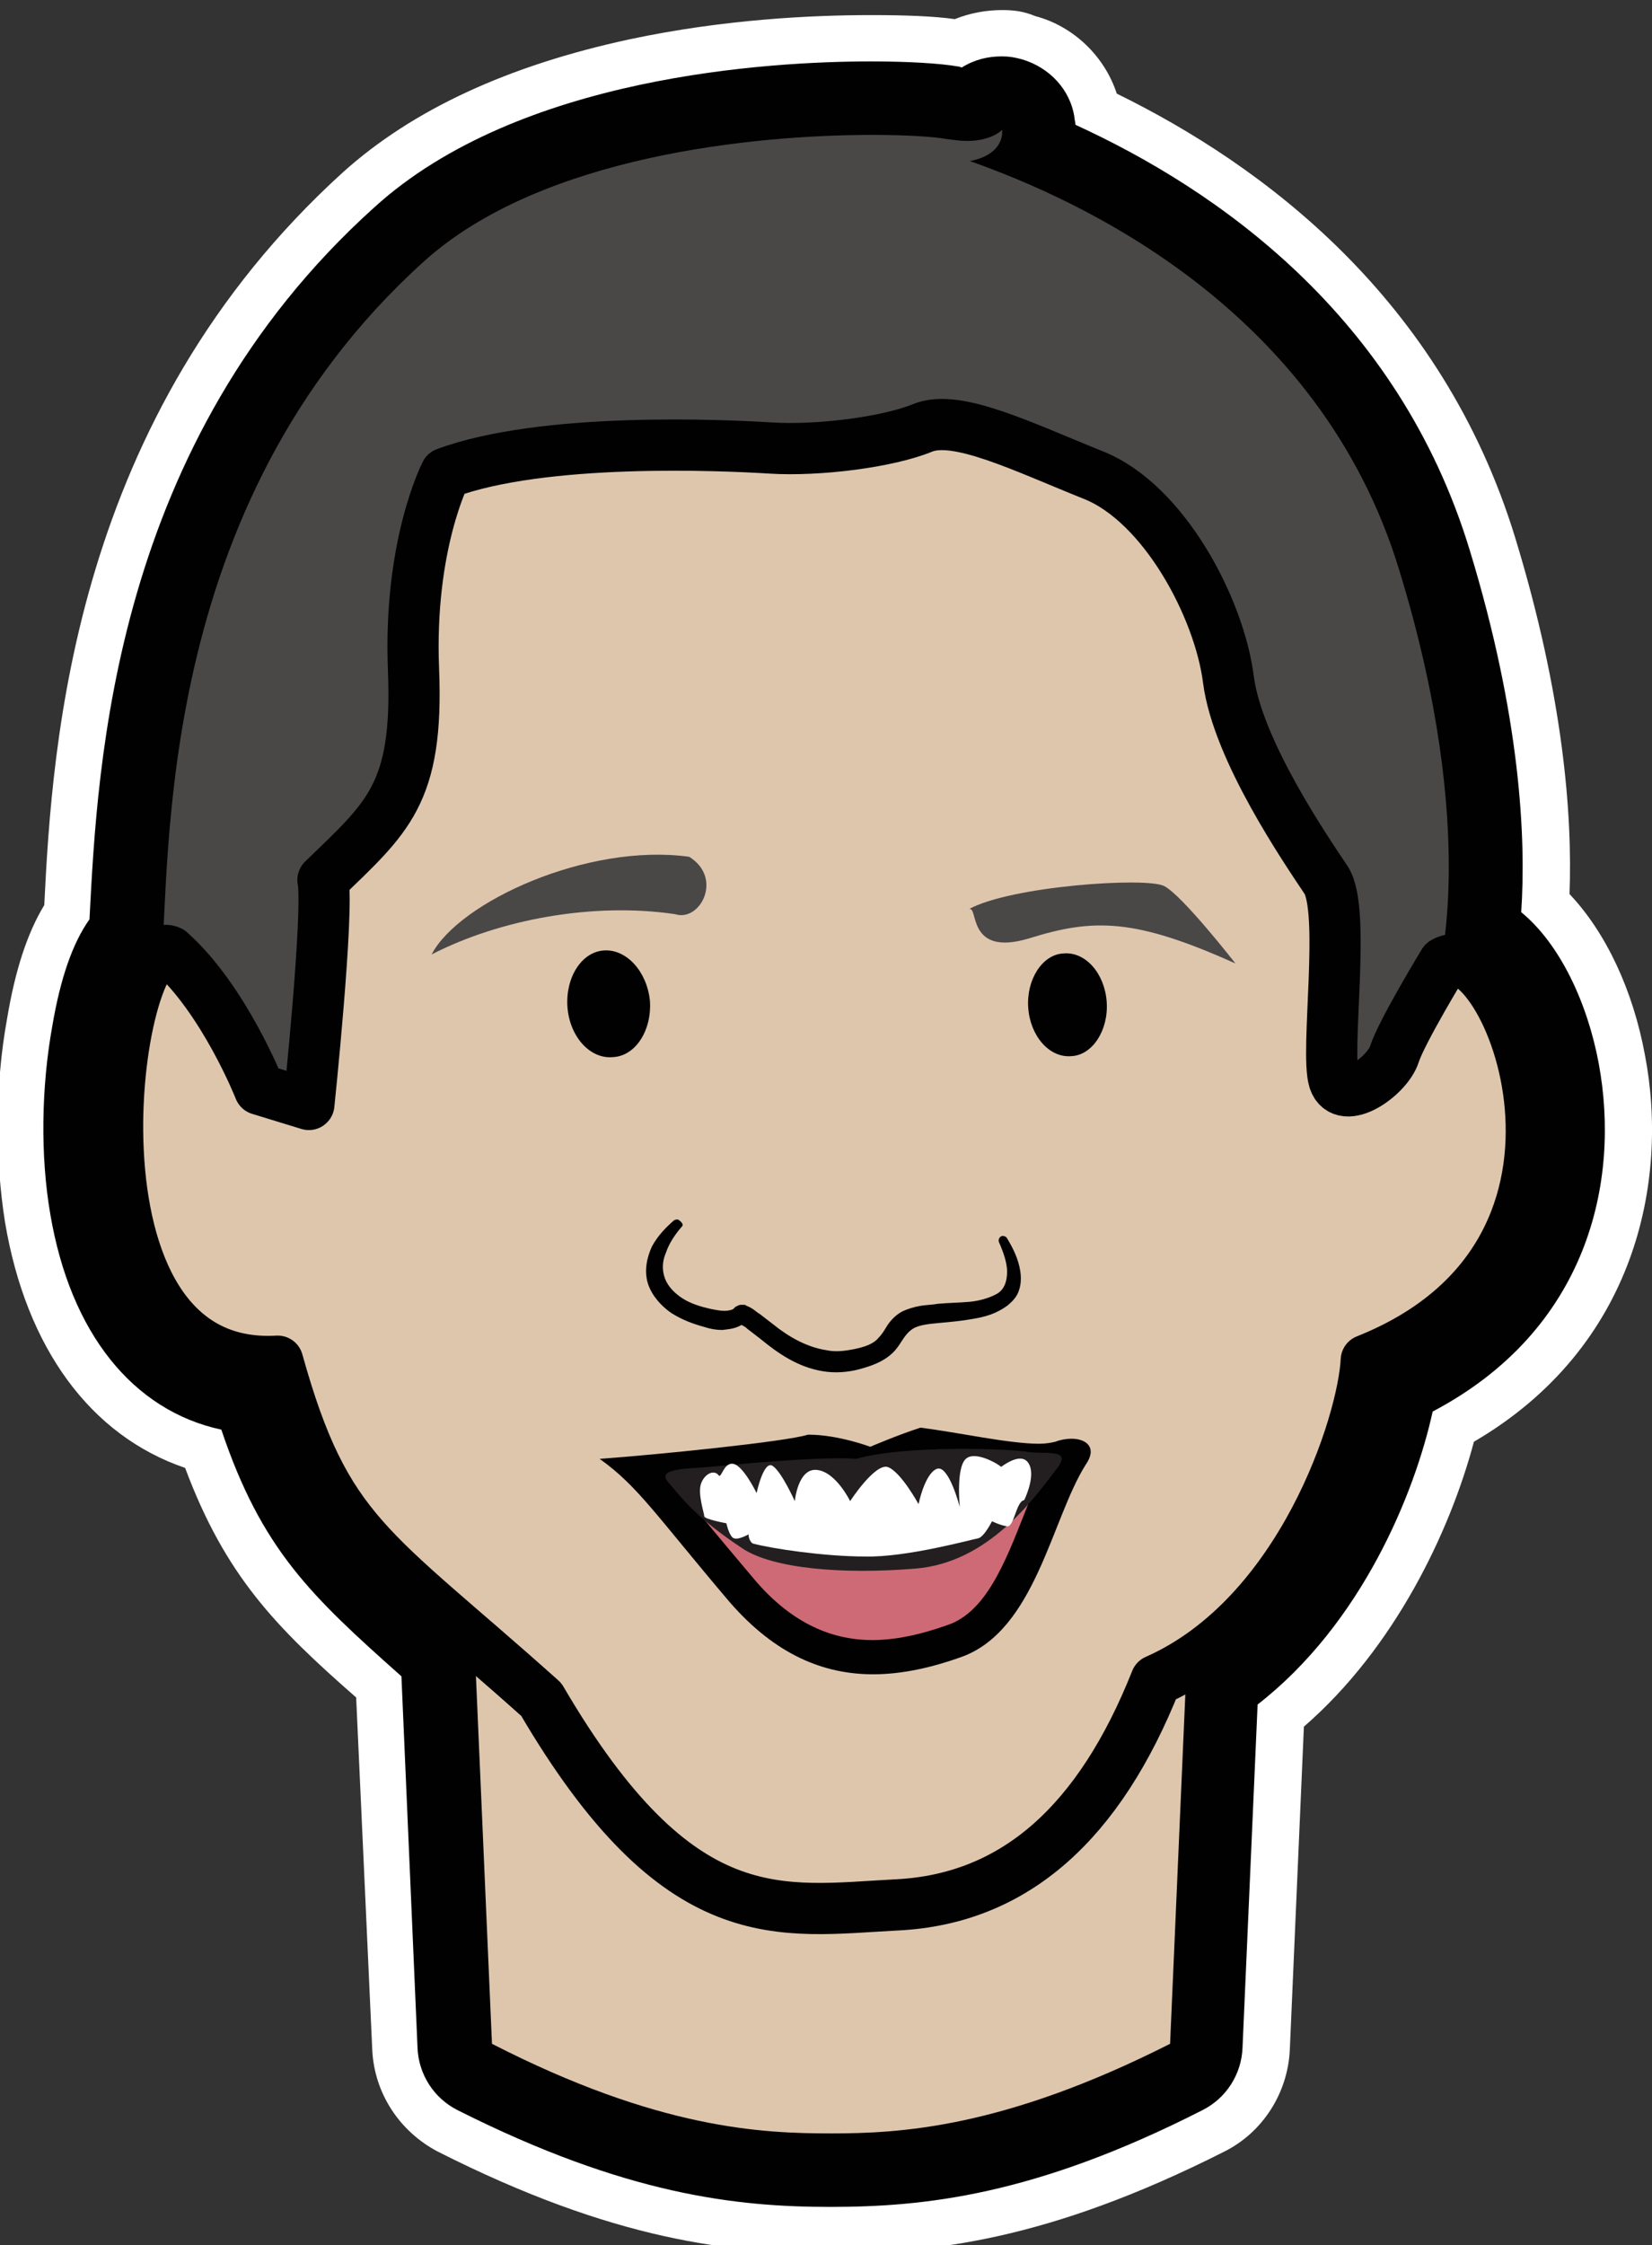
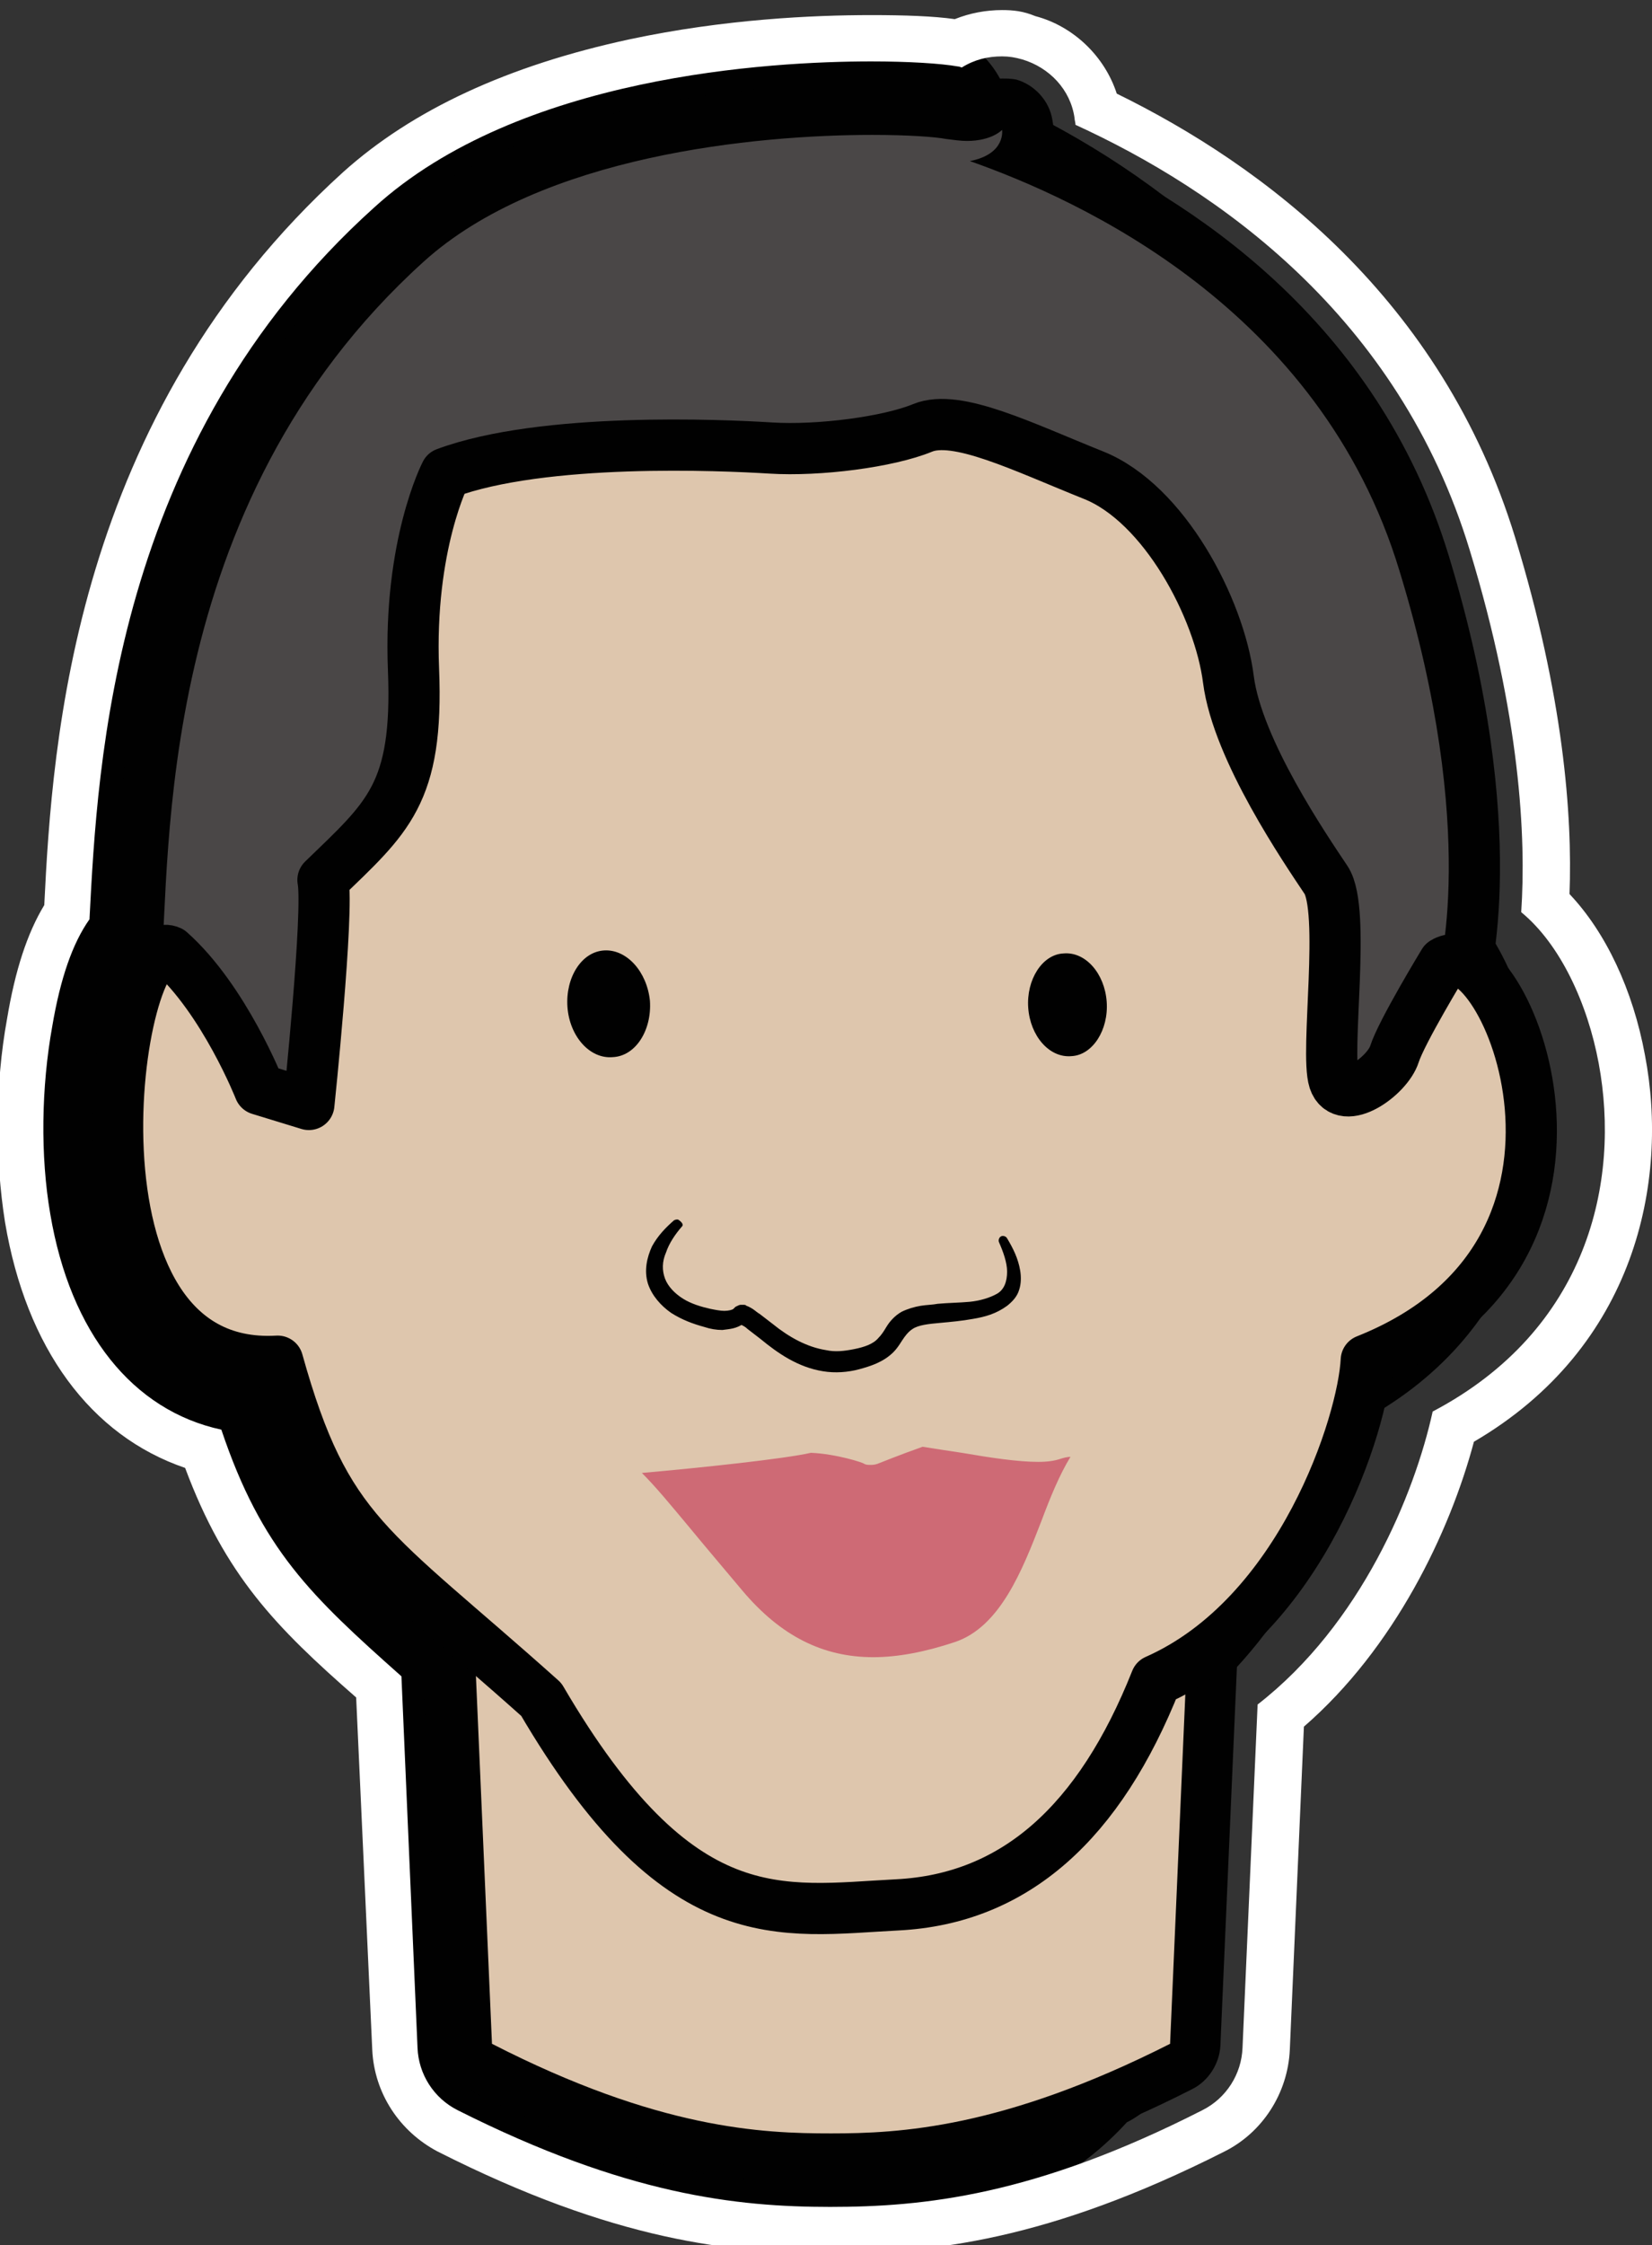
<svg xmlns="http://www.w3.org/2000/svg" id="Layer_1" x="0px" y="0px" viewBox="0 0 164.2 223" style="enable-background:new 0 0 164.2 223;" xml:space="preserve">
  <rect x="0" y="0" width="164.2" height="223" fill="#333333" stroke="none" />
  <style type="text/css"> .st0{fill:#010101;} .st1{fill:#FFFFFF;} .st2{fill:#DEC6AD;} .st3{fill:#4A4747;} .st4{fill:#DEC6AD;stroke:#010101;stroke-width:5.088;stroke-linecap:round;stroke-linejoin:round;stroke-miterlimit:10;} .st5{fill:#CE6A75;} .st6{fill:#231F20;} </style>
  <g>
    <g>
-       <path class="st0" d="M82.6,221.4c-9.6,0-20.9-1.2-38-9.9c-3.1-1.6-5.1-4.7-5.2-8.1l-1.6-35.9c-8.6-7.4-13.4-12.2-17.5-23.6 C11.1,141.3,4.8,133,2.8,121c-1-6-0.9-13.1,0.2-19.5c0.8-4.7,2.1-8.3,3.7-11c0.7-15.8,2.5-47.8,28.9-71.7 c15-13.6,40.7-15.1,51-15.1c3.6,0,6.7,0.2,8.6,0.5c1.3-0.7,2.8-1,4.3-1c0.9,0,1.7,0.1,2.6,0.4c3.4,0.9,6,3.7,6.8,7.1 c14.2,6.7,32.2,19.6,39.4,43.1c4.9,16,5.6,28.1,5.2,35.6c3.6,3.4,6.4,9,7.6,15.5c2.3,12-1,27.8-16.7,36.5 c-2.2,9.1-7.7,21-17.1,28.7l-1.5,33.1c-0.2,3.5-2.2,6.6-5.2,8.1C103.4,220.2,92.2,221.4,82.6,221.4z" />
+       <path class="st0" d="M82.6,221.4c-9.6,0-20.9-1.2-38-9.9c-3.1-1.6-5.1-4.7-5.2-8.1l-1.6-35.9c-8.6-7.4-13.4-12.2-17.5-23.6 C11.1,141.3,4.8,133,2.8,121c-1-6-0.9-13.1,0.2-19.5c0.8-4.7,2.1-8.3,3.7-11c0.7-15.8,2.5-47.8,28.9-71.7 c15-13.6,40.7-15.1,51-15.1c1.3-0.7,2.8-1,4.3-1c0.9,0,1.7,0.1,2.6,0.4c3.4,0.9,6,3.7,6.8,7.1 c14.2,6.7,32.2,19.6,39.4,43.1c4.9,16,5.6,28.1,5.2,35.6c3.6,3.4,6.4,9,7.6,15.5c2.3,12-1,27.8-16.7,36.5 c-2.2,9.1-7.7,21-17.1,28.7l-1.5,33.1c-0.2,3.5-2.2,6.6-5.2,8.1C103.4,220.2,92.2,221.4,82.6,221.4z" />
      <path class="st1" d="M99.6,5.6c0.7,0,1.3,0.1,2,0.3c2.7,0.8,4.8,3,5.2,5.8c0,0.2,0.1,0.5,0.1,0.7c14,6.4,32.1,18.9,39.2,42.3 c5,16.4,5.6,28.5,5.1,35.9c3.9,3.2,6.6,9.1,7.7,15c2.2,11.8-1.1,26.5-16.5,34.6c-1.8,8.2-7.1,21.1-17.4,29.1l-1.5,34.1 c-0.1,2.6-1.6,5-4,6.2c-16.7,8.5-27.7,9.6-37,9.6c-9.3,0-20.3-1.2-37-9.6c-2.4-1.2-3.9-3.6-4-6.2l-1.6-36.9 C30.9,158.5,26,153.9,22,142c-8.8-1.9-15-9.6-17-21.4c-1-5.8-0.9-12.6,0.2-18.7c0.8-4.7,2-8.2,3.7-10.6c0,0,0-0.1,0-0.1 C9.7,75.9,11.2,44,37.2,20.6C51.6,7.5,76.6,6.1,86.6,6.1c3.7,0,6.9,0.2,8.6,0.5c0.2,0,0.3,0.1,0.4,0.1C96.9,5.9,98.2,5.6,99.6,5.6 M99.6,1c-1.6,0-3.2,0.3-4.7,0.9c-2.1-0.3-5-0.4-8.3-0.4c-5.8,0-14.6,0.4-24,2.4c-12.1,2.6-21.6,7-28.5,13.2 C7.3,41.4,5.2,73.6,4.4,89.9c-1.7,2.8-2.9,6.5-3.7,11.3c-1.2,6.6-1.2,13.9-0.2,20.2c2.1,12.5,8.5,21.2,17.9,24.4 c4,10.7,9,15.8,17,22.8l1.6,35c0.2,4.3,2.7,8.1,6.5,10.1c17.6,8.9,29.2,10.1,39.1,10.1s21.5-1.2,39.1-10.1 c3.8-1.9,6.3-5.8,6.5-10.1l1.4-32.1c9-7.8,14.5-19.3,16.9-28.3c16.1-9.4,19.4-25.9,17-38.4c-1.2-6.5-3.9-12.2-7.5-16 c0.3-7.8-0.6-19.7-5.4-35.4c-7.3-23.8-25.1-37-39.6-44.1c-1.2-3.7-4.3-6.7-8.1-7.7C101.7,1.1,100.7,1,99.6,1L99.6,1z" />
    </g>
    <g>
      <g>
        <path class="st2" d="M82.6,214.4c-5.9,0-16.8,0-34.8-9.1c-0.8-0.4-1.4-1.2-1.4-2.2L44.2,155c0-0.7,0.2-1.4,0.7-1.9 c0.5-0.5,1.1-0.8,1.8-0.8h71.6c0.7,0,1.4,0.3,1.8,0.8c0.5,0.5,0.7,1.2,0.7,1.9l-2.1,48.1c0,0.9-0.6,1.7-1.4,2.2 C99.4,214.4,88.4,214.4,82.6,214.4z" />
        <path class="st0" d="M118.4,154.9l-2.1,48.1c-16.6,8.4-26.9,8.9-33.7,8.9c-6.8,0-17.1-0.4-33.7-8.9l-2.1-48.1H118.4 M118.4,149.8 H46.7c-1.4,0-2.7,0.6-3.7,1.6c-1,1-1.5,2.4-1.4,3.7l2.1,48.1c0.1,1.8,1.1,3.5,2.8,4.3c16.3,8.3,26.9,9.4,36,9.4s19.7-1.1,36-9.4 c1.6-0.8,2.7-2.5,2.8-4.3l2.1-48.1c0.1-1.4-0.4-2.7-1.4-3.7S119.8,149.8,118.4,149.8L118.4,149.8z M118.4,160L118.4,160 L118.4,160L118.4,160z" />
      </g>
      <g>
        <path class="st3" d="M81.7,128.8c-25.3,0-57.7-5.5-68.1-31.5c-0.1-0.4-0.2-0.8-0.2-1.2c0.1-1.2,0.2-2.8,0.3-4.7 c0.7-14.7,2.1-45.2,26.6-67.3c4.4-4,17.7-13.3,46.3-13.3c3.3,0,6.3,0.2,7.7,0.4c0.6,0.1,1.1,0.2,1.6,0.2c1,0,1.5-0.2,1.7-0.3 c0.4-0.7,1.1-1,1.9-1c0.2,0,0.4,0,0.6,0.1c1,0.2,1.7,1.2,1.9,2.2c0.1,0.8,0,1.8-0.5,2.8c13.4,5.5,32.8,17.2,39.9,40.7 c8.1,26.5,4,41.1,3.8,41.7c0,0,0,0.1,0,0.1c-1.1,3.3-7,19.9-10.8,23.2C131.8,123.3,107.1,128.8,81.7,128.8z" />
        <path class="st0" d="M99.6,12.9c0,0,0.4,2.4-3.2,3.1c10.8,3.8,34.8,14.6,42.7,40.7c8,26.1,3.8,40.2,3.8,40.2s-6.6,19.1-10.1,22.1 c-1.7,1.5-25.3,7.2-51.1,7.2c-26.9,0-56.3-6.2-65.7-29.9c1-11-0.8-46,26.1-70.3c11.7-10.6,33.1-12.6,44.6-12.6 c3.6,0,6.3,0.2,7.3,0.4c0.8,0.1,1.5,0.2,2.1,0.2C98.6,14,99.6,12.9,99.6,12.9 M99.6,7.8c-1.1,0-2.3,0.4-3.2,1.1 c-0.1,0-0.2,0-0.4,0c-0.3,0-0.7,0-1.1-0.1c-1.6-0.3-4.7-0.5-8.2-0.5c-4.6,0-13.7,0.3-23.3,2.4c-10.6,2.3-18.9,6.2-24.7,11.5 C13.4,45.1,11.9,76.3,11.2,91.3c-0.1,1.8-0.2,3.4-0.3,4.6c-0.1,0.8,0,1.6,0.3,2.3c8.6,21.7,33,33.1,70.5,33.1 c14.4,0,27.2-1.7,35.5-3.1c7.3-1.3,16.6-3.2,19-5.4c3.9-3.4,8.9-16.7,11.5-24.3c0-0.1,0-0.1,0.1-0.2c0.2-0.6,4.5-15.9-3.8-43.1 c-7.1-23.3-25.6-35.5-39.3-41.5c0.1-0.6,0-1.2-0.1-1.8c-0.3-1.9-1.8-3.5-3.6-4C100.5,7.8,100,7.8,99.6,7.8L99.6,7.8z" />
      </g>
      <path class="st4" d="M135.8,135.1c-0.3,6.2-6.4,25.4-20.9,31.8c-5.6,14.1-14,21.7-25.7,22.3s-21.7,3-35.4-20.4 c-17-15.2-21.4-16.4-26.2-33.6C5,136.5,11.5,92,16.9,94.5c5.4,4.8,8.9,13.7,8.9,13.7l4.9,1.5c0,0,2-19.1,1.4-22.3 c6.4-6.2,9.5-8.5,9-20.9S44.3,47,44.3,47c9.7-3.6,27.5-2.8,32.3-2.5s11.7-0.6,15.1-2s10,1.9,17,4.7c7,2.8,12.5,13.2,13.4,20.3 c0.9,7,7.7,16.9,9.7,19.9c2,3-0.1,17.1,0.8,19.9c0.9,2.7,5.3-0.4,6-2.6c0.7-2.2,4.9-9.1,4.9-9.1C149.3,92,163.2,124.2,135.8,135.1 z" />
      <g>
        <path class="st0" d="M67.8,121.8c-0.7,0.8-1.3,1.7-1.6,2.6c-0.4,0.9-0.4,1.8-0.1,2.6c0.3,0.8,1,1.5,1.8,2c0.8,0.5,1.8,0.8,2.7,1 c0.5,0.1,1,0.2,1.4,0.2c0.4,0,0.8-0.1,0.9-0.2l0,0c0,0,0.1-0.1,0.2-0.2c0.2-0.1,0.4-0.2,0.5-0.2c0.1,0,0.2,0,0.2,0l0.1,0 c0.1,0,0.2,0,0.3,0.1c0.3,0.1,0.4,0.2,0.6,0.3c0.3,0.2,0.5,0.4,0.7,0.5l1.3,1c1.6,1.3,3.4,2.3,5.3,2.6c0.9,0.2,1.8,0.1,2.8-0.1 c1-0.2,1.9-0.5,2.4-1.1c0.3-0.3,0.5-0.6,0.8-1.1c0.3-0.5,0.8-1.1,1.5-1.5c0.6-0.3,1.3-0.5,1.9-0.6c0.6-0.1,1.2-0.1,1.7-0.2 c1.1-0.1,2.1-0.1,3.2-0.2c1-0.1,2-0.4,2.7-0.8c0.7-0.4,1-1.2,1-2.2c0-0.9-0.4-2-0.8-2.9c-0.1-0.2,0-0.5,0.2-0.6 c0.2-0.1,0.5,0,0.6,0.2c0.6,1,1.1,2,1.3,3.2c0.1,0.6,0.1,1.3-0.1,1.9c-0.2,0.7-0.7,1.2-1.2,1.6c-1.1,0.8-2.2,1.1-3.4,1.3 c-1.1,0.2-2.2,0.3-3.3,0.4c-1.1,0.1-2.1,0.2-2.7,0.6c-0.3,0.2-0.5,0.4-0.8,0.8c-0.3,0.4-0.6,1-1.1,1.5c-1,1-2.3,1.4-3.4,1.7 c-1.1,0.3-2.4,0.4-3.6,0.2c-2.5-0.4-4.5-1.8-6.2-3.2l-1.3-1c-0.2-0.2-0.4-0.3-0.6-0.4c-0.1-0.1-0.2-0.1-0.2-0.1c0,0,0,0,0.1,0 c0,0,0,0,0,0c0,0,0.1,0,0.1,0c0.1,0,0.2,0,0.3-0.1c0,0,0.1-0.1,0.1-0.1l-0.1,0.1c-0.8,0.6-1.5,0.6-2.2,0.7 c-0.6,0-1.2-0.1-1.8-0.3c-1.1-0.3-2.2-0.7-3.3-1.4c-1-0.7-1.9-1.7-2.3-2.9c-0.4-1.3-0.1-2.6,0.4-3.7c0.6-1.1,1.4-1.9,2.2-2.6 c0.2-0.1,0.4-0.1,0.5,0C67.9,121.5,67.9,121.7,67.8,121.8L67.8,121.8z" />
      </g>
      <g>
-         <path class="st3" d="M42.9,94.8c2.7-5.2,15.5-11.1,25.6-9.7c3.4,2.1,1.1,6.5-1.4,5.7C59,89.6,49.7,91.3,42.9,94.8z" />
-       </g>
+         </g>
      <path class="st0" d="M64.6,99.4c0.2,2.9-1.4,5.5-3.7,5.6c-2.3,0.2-4.3-2.1-4.5-5s1.4-5.5,3.7-5.6C62.3,94.3,64.3,96.5,64.6,99.4z" />
      <g>
        <path class="st5" d="M86.8,164.6c-5,0-9.2-2.1-13-6.6c-2.1-2.5-3.8-4.5-5.2-6.2c-2-2.4-3.4-4.1-4.8-5.5c5.7-0.5,14.2-1.4,16.8-2 c2.5,0.1,5.3,1,5.3,1.1c0.2,0.1,0.4,0.1,0.6,0.1c0.2,0,0.4,0,0.7-0.1c0,0,2.5-1,4.5-1.7c1.2,0.2,2.6,0.4,3.9,0.6 c2.9,0.5,5.6,0.9,7.6,0.9h0c0.9,0,1.6-0.1,2.2-0.3c0.3-0.1,0.7-0.2,1-0.2c-1.1,1.8-2,4-2.9,6.4c-1.9,4.9-4.1,10.5-8.6,12 C91.9,164.1,89.2,164.6,86.8,164.6z" />
-         <path class="st0" d="M91.8,145.3c1.1,0.2,2.3,0.4,3.4,0.5c3,0.5,5.7,1,7.9,1c0.1,0,0.1,0,0.2,0c-0.5,1.1-1,2.3-1.5,3.6 c-1.9,4.8-3.8,9.7-7.6,11c-2.8,1-5.3,1.5-7.5,1.5c-4.4,0-8.3-2-11.7-6c-2.1-2.5-3.8-4.5-5.1-6.1c-1-1.2-1.8-2.2-2.6-3.1 c5-0.5,10.9-1.1,13.4-1.7c1.8,0.1,3.9,0.7,4.6,1c0.4,0.1,0.8,0.2,1.2,0.2c0.4,0,0.9-0.1,1.3-0.3C87.8,146.9,89.9,146,91.8,145.3 M91.5,141.8c-2.2,0.7-5,1.9-5,1.9s-3.2-1.2-6.1-1.2c0,0-0.1,0-0.1,0c-2.2,0.7-15.1,2-20.7,2.4c3.8,2.7,5.6,5.6,12.9,14.2 c4.6,5.3,9.4,7.2,14.3,7.2c2.9,0,5.9-0.7,8.7-1.7c7.4-2.6,9-13.7,12.4-19.1c1.2-1.7,0.1-2.6-1.4-2.6c-0.5,0-1.1,0.1-1.6,0.3 c-0.4,0.1-1,0.2-1.6,0.2C100.3,143.4,95.4,142.3,91.5,141.8L91.5,141.8z" />
      </g>
-       <path class="st6" d="M105.1,145.8c-2.3,3-6.8,9.4-14.1,10s-14.2,0-17.2-2c-4.7-3.1-6.2-5.2-7.4-6.6c-1.2-1.4,2-1.3,4.1-1.5 c2.1-0.2,11.4-1.1,14.6-0.8c4.9-1.4,15.3-1,17-0.7S106.6,143.8,105.1,145.8z" />
-       <path class="st1" d="M99.5,145.7c1.4-1,2.5-1.2,2.9,0c0.4,1.3-0.6,3.3-0.6,3.3c-0.8,0.1-1,2.7-1.7,2.6s-1.5-0.5-1.5-0.5 s-0.8,1.6-1.4,1.7c-0.6,0.1-7.1,1.9-11.2,1.8c-4.1,0-9.4-0.8-11.2-1.3c-0.4-0.3-0.4-0.9-0.4-0.9s-1.2,0.7-1.6,0.3 c-0.4-0.4-0.6-1.4-0.6-1.4s-2.2-0.4-2.2-0.7c0-0.3-0.7-2.3-0.3-3.3s1.3-1.3,1.7-0.8c0.3,0.5,0.5-1.3,1.5-1.1s2.3,2.9,2.3,2.9 s0.7-3.3,1.6-2.7c0.9,0.6,2.2,3.5,2.2,3.5s0.3-3.3,2.2-3.1c1.9,0.2,3.3,3.1,3.3,3.1s2.4-3.7,3.7-3.4c1.3,0.4,3.1,3.7,3.1,3.7 s0.6-3,1.8-3.5s2.3,3.8,2.3,3.8s-0.4-3.9,0.6-4.8C97,144,99.5,145.6,99.5,145.7z" />
      <g>
        <g>
          <g>
            <g>
-               <path class="st3" d="M96.3,90.3c4.2-2.3,17.6-3.2,19.4-2.3s7.1,7.7,7.1,7.7c-10-4.5-14.1-4.5-20.5-2.5 C96,95.1,97.3,89.9,96.3,90.3z" />
-             </g>
+               </g>
            <path class="st0" d="M110,99.5c0.2,2.8-1.4,5.3-3.5,5.4c-2.2,0.2-4.1-2-4.3-4.8c-0.2-2.8,1.4-5.3,3.5-5.4 C107.9,94.5,109.8,96.7,110,99.5z" />
          </g>
        </g>
      </g>
    </g>
  </g>
</svg>